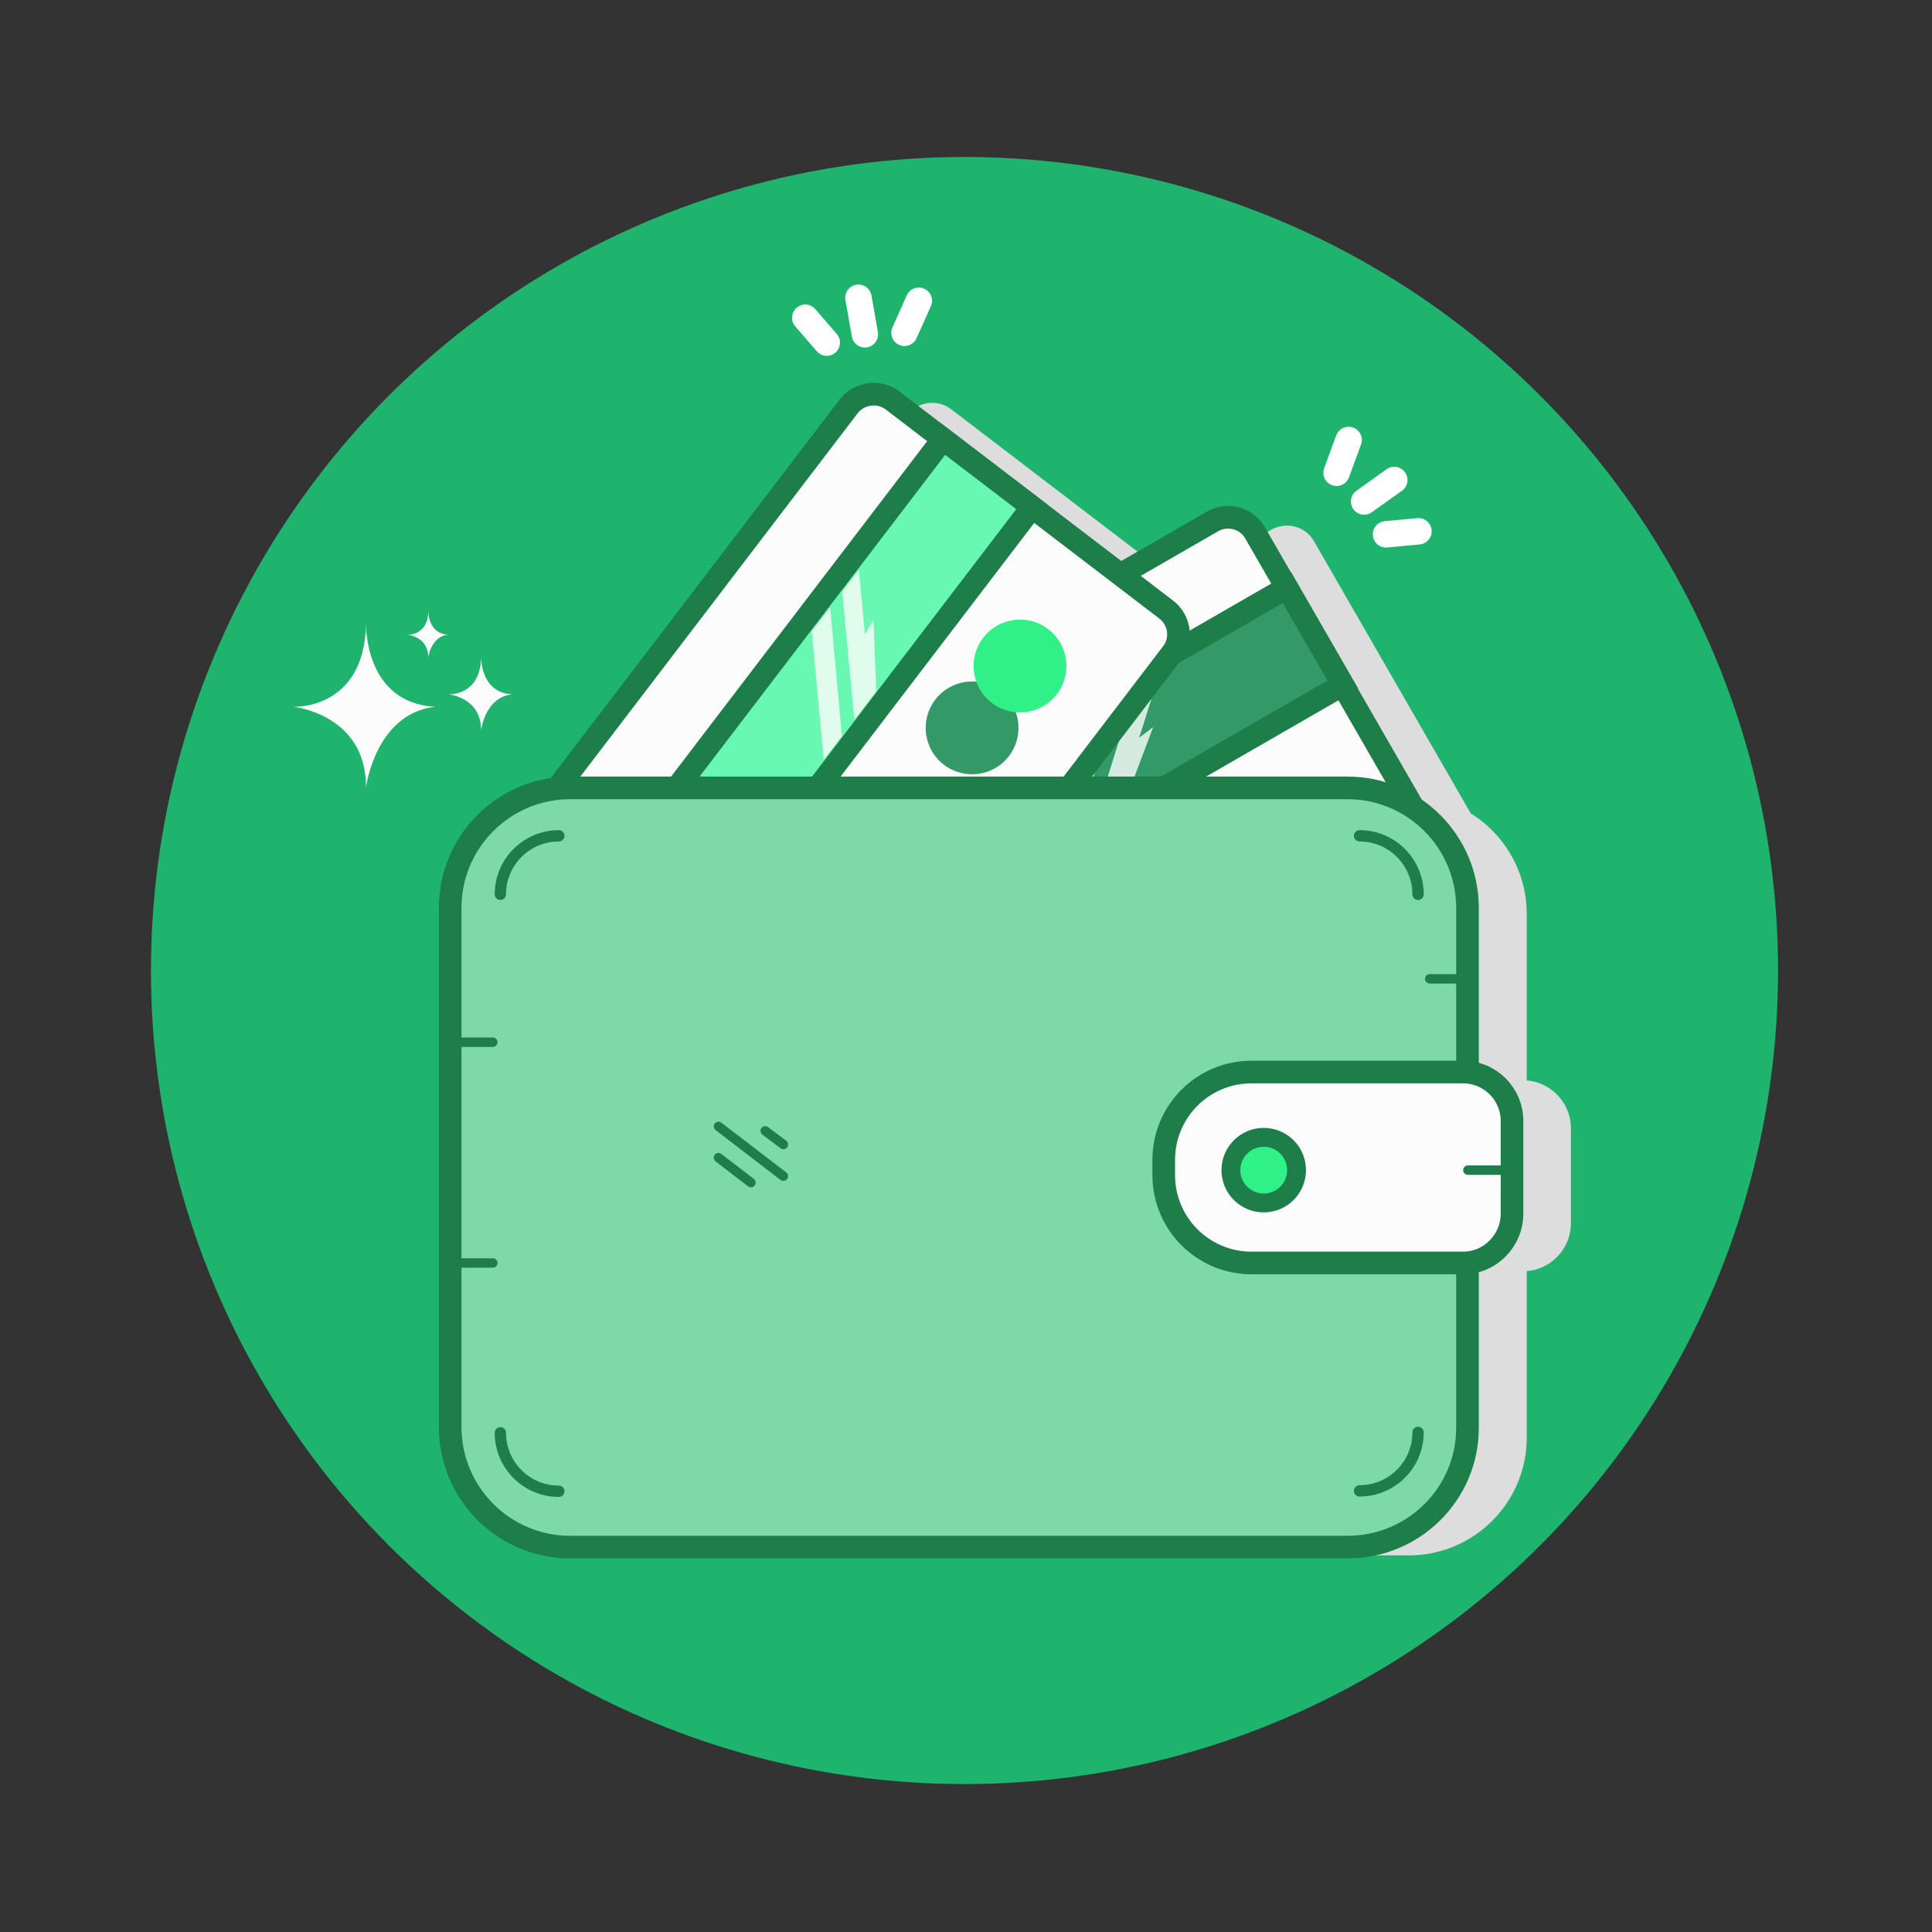
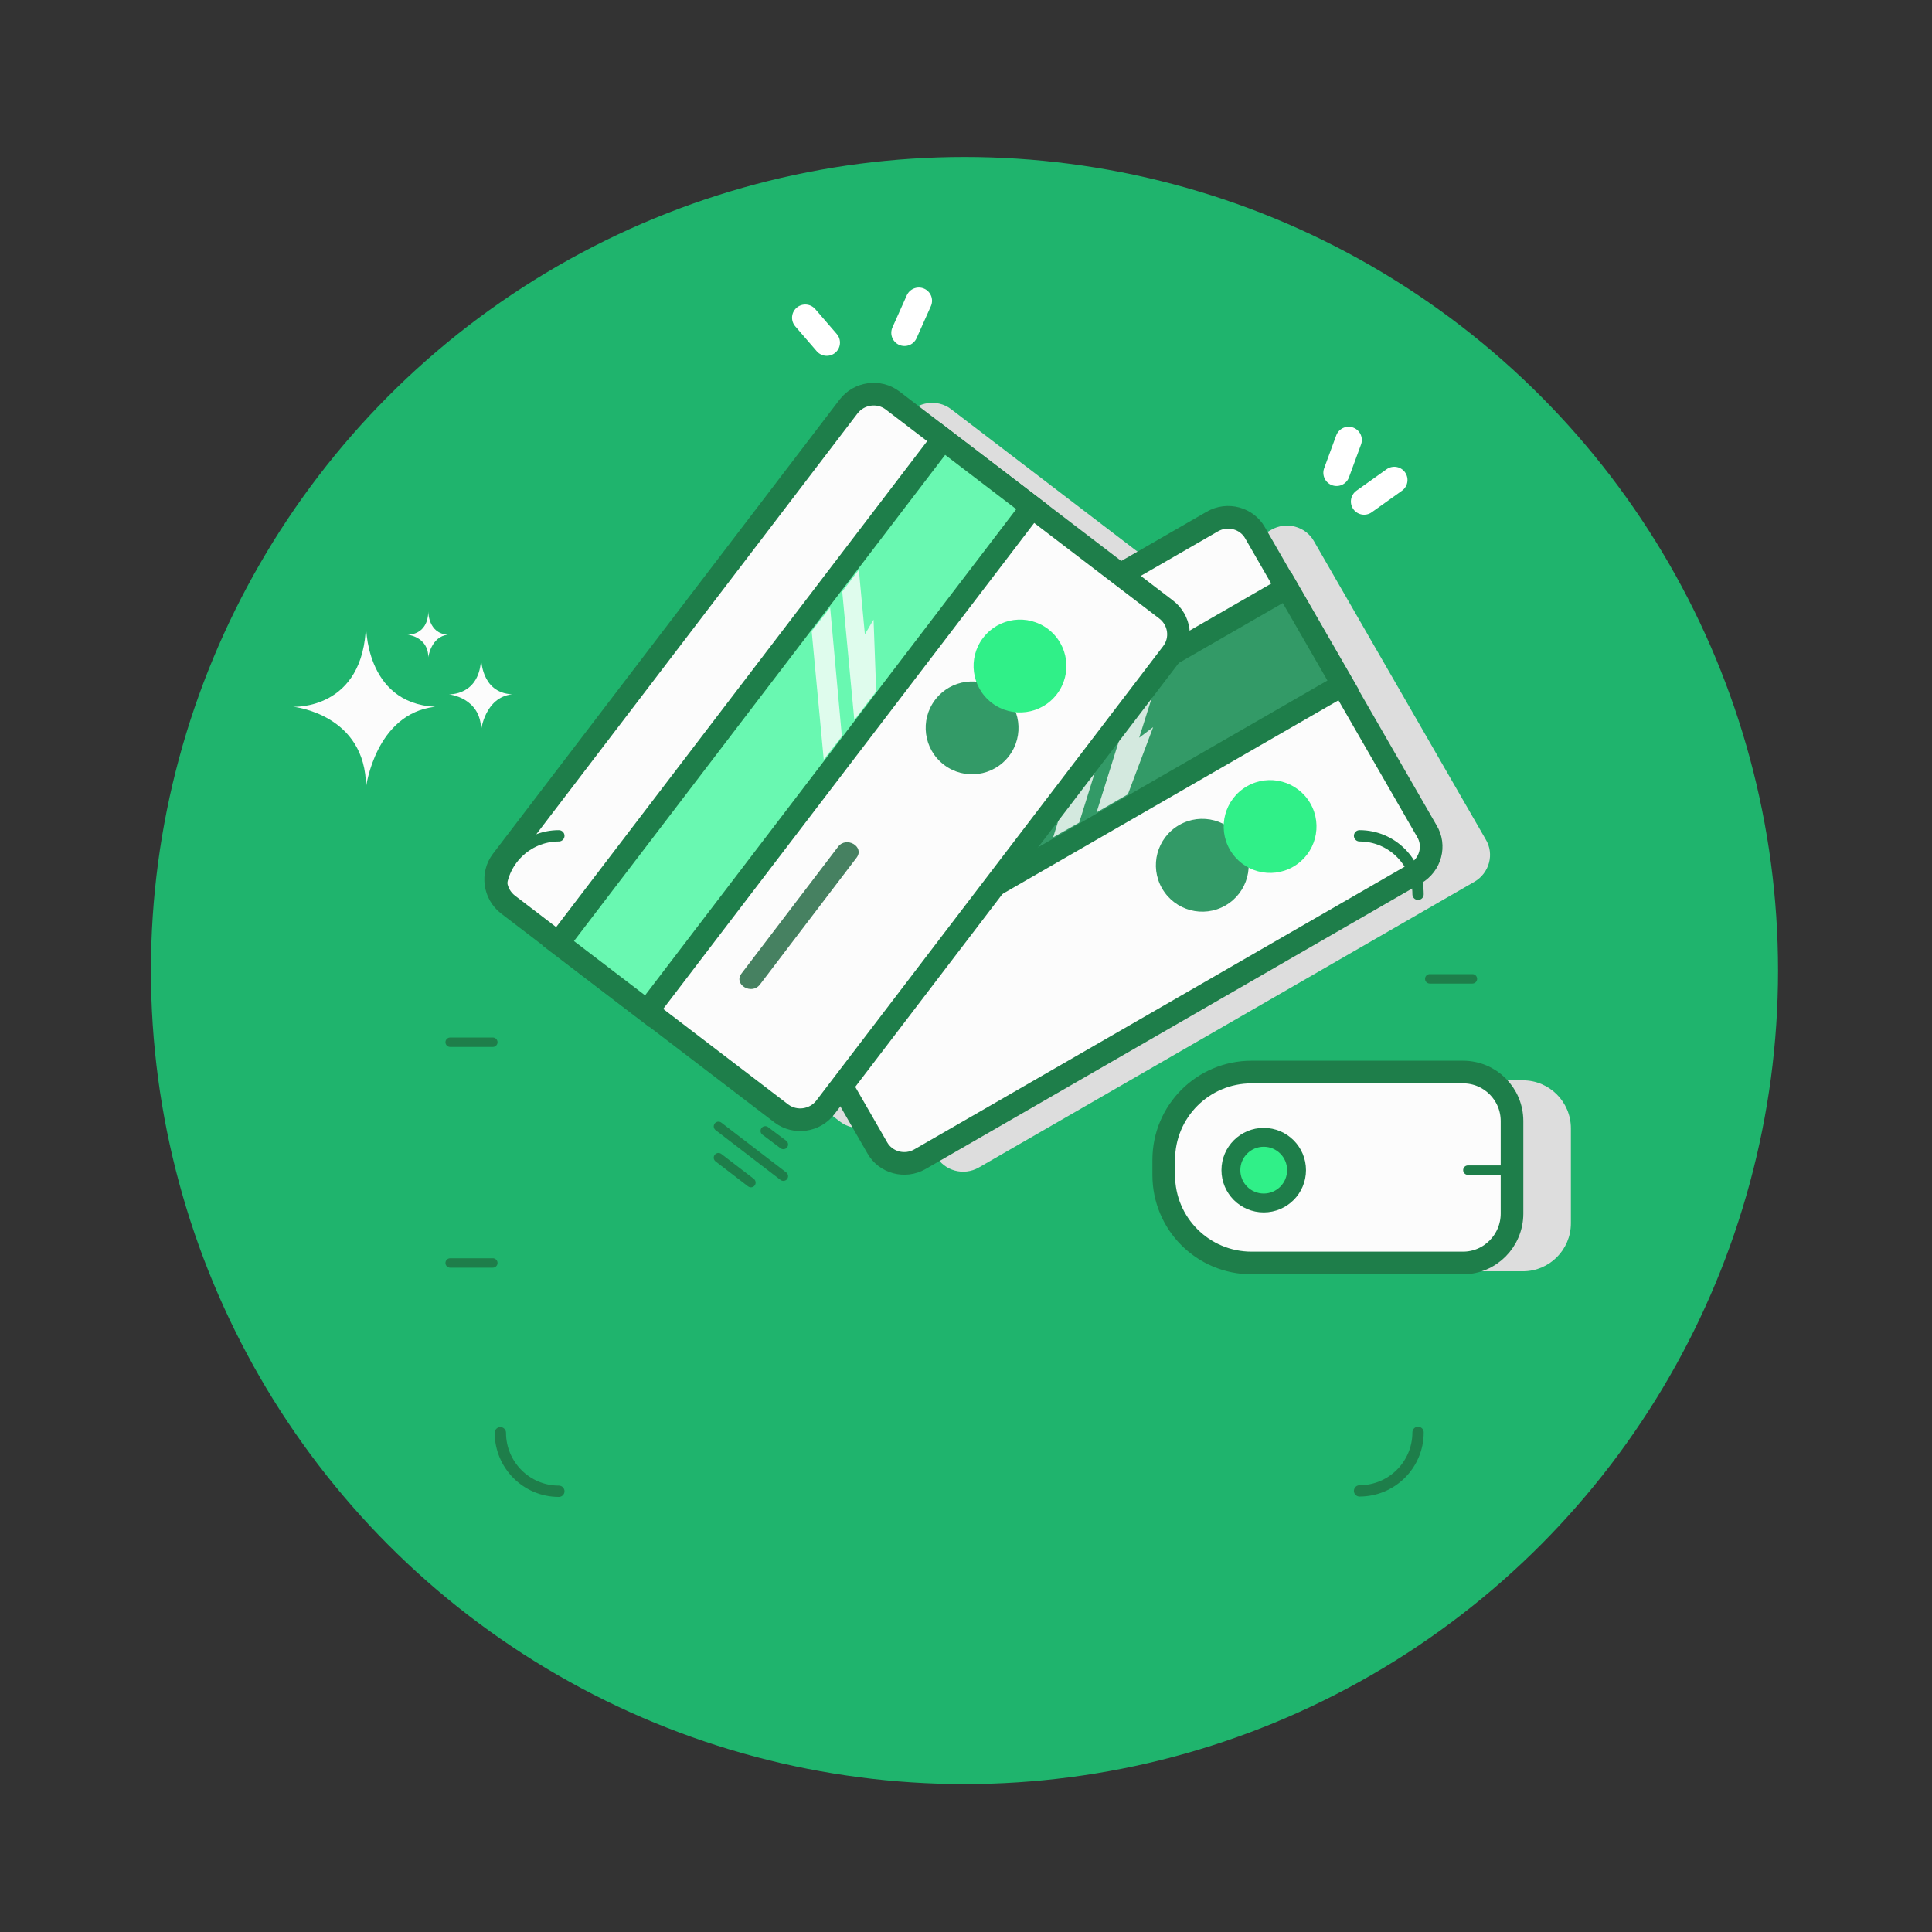
<svg xmlns="http://www.w3.org/2000/svg" id="SvgjsSvg1050" width="288" height="288" version="1.1">
  <rect width="100%" height="100%" fill="#333333" stroke="none" />
  <defs id="SvgjsDefs1051" />
  <g id="SvgjsG1052">
    <svg id="Layer_1" enable-background="new 0 0 512 512" version="1.1" viewBox="0 0 512 512" xml:space="preserve" width="288" height="288">
      <g id="Wallet_1_">
        <circle id="Background_23_" cx="255.6" cy="257.2" r="215.6" fill="#1fb46d" class="coloreeedf2 svgShape" />
        <g id="Wallet_with_cards">
          <g id="Shadows_3_">
-             <path id="Wallet_shadow" fill="#dddddd" d="M373.3,412.2H166.2c-17.3,0-31.3-14-31.3-31.3V242.2c0-17.3,14-31.3,31.3-31.3h207.1       c17.3,0,31.3,14,31.3,31.3V381C404.6,398.2,390.6,412.2,373.3,412.2z" class="colord3d5e7 svgShape" />
            <path id="Clasp_shadow" fill="#dddddd" d="M403.6,336.9h-56.4c-12.9,0-23.3-10.4-23.3-23.3v-4c0-12.9,10.4-23.3,23.3-23.3h56.4       c7,0,12.7,5.7,12.7,12.7v25.2C416.3,331.2,410.6,336.9,403.6,336.9z" class="colord3d5e7 svgShape" />
            <path id="Right_card_shadow" fill="#dddddd" d="M390.7,233.7l-131.3,75.7c-4,2.3-9.1,0.9-11.3-3l-45.5-79c-2.3-4-0.9-9.1,3-11.3       l131.3-75.7c4-2.3,9.1-0.9,11.3,3l45.5,79C396.1,226.3,394.7,231.4,390.7,233.7z" class="colord3d5e7 svgShape" />
            <path id="Left_card_shadow" fill="#dddddd" d="M326.2,175.3l-91.9,120.4c-2.8,3.6-8,4.3-11.6,1.6L150.1,242       c-3.6-2.8-4.3-8-1.6-11.6l91.9-120.4c2.8-3.6,8-4.3,11.6-1.6l72.5,55.4C328.3,166.5,329,171.7,326.2,175.3z" class="colord3d5e7 svgShape" />
          </g>
          <g id="Cards">
            <g id="Right_58_">
              <path id="Shape_95_" fill="#fcfcfc" stroke="#1e7e4a" stroke-miterlimit="10" stroke-width="6" d="M375.1,231.5l-131.3,75.7c-4,2.3-9.1,0.9-11.3-3l-45.5-79c-2.3-4-0.9-9.1,3-11.3        l131.3-75.7c4-2.3,9.1-0.9,11.3,3l45.5,79C380.5,224.1,379.1,229.2,375.1,231.5z" class="colorfff svgShape colorStroke1e247e svgStroke" />
              <g id="Sign">
                <circle id="Left_61_" cx="318.6" cy="229.3" r="12.3" fill="#339a67" transform="rotate(-29.955 318.617 229.265)" class="color79caa1 svgShape" />
                <circle id="Right_59_" cx="336.6" cy="219" r="12.3" fill="#30f088" transform="rotate(-29.955 336.656 219.041)" class="colorf0c330 svgShape" />
              </g>
              <g id="Magnetic_stripe">
                <rect id="Stripe_2_" width="168.1" height="29.7" x="191.6" y="195.7" fill="#339a67" stroke="#1e7e4a" stroke-miterlimit="10" stroke-width="6" transform="rotate(-29.955 275.646 210.56)" class="color79caa1 svgShape colorStroke1e247e svgStroke" />
                <polygon id="Right_line_4_" fill="#fcfcfc" points="300.8 182.7 307.1 179 301.9 195.5 305.6 192.7 298.9 210.5 290.6 215.3" opacity=".8" class="colorfff svgShape" />
                <polygon id="Left_line_4_" fill="#fcfcfc" points="296.2 185.3 286 218 279.1 221.9 289.2 189.3" opacity=".8" class="colorfff svgShape" />
              </g>
              <g id="Sparkles_27_">
-                 <line id="_x33_rd_29_" x1="375.9" x2="367.3" y1="140.8" y2="141.6" fill="none" stroke="#ffffff" stroke-linecap="round" stroke-miterlimit="10" stroke-width="7" class="colorStrokefff svgStroke" />
                <line id="_x32_nd_30_" x1="369.5" x2="361.5" y1="127.2" y2="132.9" fill="none" stroke="#ffffff" stroke-linecap="round" stroke-miterlimit="10" stroke-width="7" class="colorStrokefff svgStroke" />
                <line id="_x31_st_30_" x1="354.2" x2="357.4" y1="125.3" y2="116.6" fill="none" stroke="#ffffff" stroke-linecap="round" stroke-miterlimit="10" stroke-width="7" class="colorStrokefff svgStroke" />
              </g>
            </g>
            <g id="Left_59_">
              <path id="Shape_94_" fill="#fcfcfc" stroke="#1e7e4a" stroke-miterlimit="10" stroke-width="6" d="M310.6,173.1l-91.9,120.4c-2.8,3.6-8,4.3-11.6,1.6l-72.5-55.4c-3.6-2.8-4.3-8-1.6-11.6        l91.9-120.4c2.8-3.6,8-4.3,11.6-1.6l72.5,55.4C312.7,164.3,313.4,169.5,310.6,173.1z" class="colorfff svgShape colorStroke1e247e svgStroke" />
              <g id="Sign_1_">
                <circle id="Left_60_" cx="257.6" cy="192.9" r="12.3" fill="#339a67" transform="rotate(-52.64 257.602 192.882)" class="color79caa1 svgShape" />
                <circle id="Right_57_" cx="270.3" cy="176.5" r="12.3" fill="#30f088" transform="rotate(-52.64 270.303 176.493)" class="colorf0c330 svgShape" />
              </g>
              <g id="Magnetic_stripe_1_">
                <rect id="Stripe_1_" width="168.1" height="29.7" x="126.7" y="177.3" fill="#69f8b1" stroke="#1e7e4a" stroke-miterlimit="10" stroke-width="6" transform="rotate(-52.64 210.744 192.194)" class="color69aef8 svgShape colorStroke1e247e svgStroke" />
                <polygon id="Right_line_3_" fill="#fcfcfc" points="223.2 156.8 227.6 151 229.2 168.1 231.5 164.2 232.2 183.2 226.4 190.8" opacity=".8" class="colorfff svgShape" />
                <polygon id="Left_line_3_" fill="#fcfcfc" points="220 161 223.1 195.1 218.3 201.3 215.1 167.3" opacity=".8" class="colorfff svgShape" />
              </g>
              <path id="Line_30_" fill="#468161" d="M201.4,260.9c8.5-11.2,17.1-22.4,25.6-33.6c2.2-2.9-2.7-5.8-4.9-2.9c-8.5,11.2-17.1,22.4-25.6,33.6          C194.3,260.9,199.2,263.8,201.4,260.9L201.4,260.9z" class="color1e247e svgShape" />
              <g id="Sparkles_26_">
                <line id="_x33_rd_28_" x1="239.7" x2="243.5" y1="88.2" y2="79.7" fill="none" stroke="#ffffff" stroke-linecap="round" stroke-miterlimit="10" stroke-width="7" class="colorStrokefff svgStroke" />
-                 <line id="_x32_nd_29_" x1="227.5" x2="229.2" y1="78.9" y2="88.6" fill="none" stroke="#ffffff" stroke-linecap="round" stroke-miterlimit="10" stroke-width="7" class="colorStrokefff svgStroke" />
                <line id="_x31_st_29_" x1="213.4" x2="219.1" y1="84.2" y2="90.8" fill="none" stroke="#ffffff" stroke-linecap="round" stroke-miterlimit="10" stroke-width="7" class="colorStrokefff svgStroke" />
              </g>
            </g>
          </g>
          <g id="Wallet">
            <g id="Body_14_">
-               <path id="Shape_93_" fill="#7ddaa8" stroke="#1e7e4a" stroke-miterlimit="10" stroke-width="6" d="M357.1,410h-206c-17.6,0-31.8-14.3-31.8-31.8V240.6c0-17.6,14.3-31.8,31.8-31.8h206        c17.6,0,31.8,14.3,31.8,31.8v137.6C389,395.8,374.7,410,357.1,410z" class="colorda867d svgShape colorStroke1e247e svgStroke" />
              <g id="Lines_40_">
                <line id="Bottom_80_" x1="190.4" x2="199" y1="306.8" y2="313.4" fill="none" stroke="#1e7e4a" stroke-linecap="round" stroke-miterlimit="10" stroke-width="2.5" class="colorStroke1e247e svgStroke" />
                <line id="Middle_64_" x1="190.4" x2="207.6" y1="298.5" y2="311.7" fill="none" stroke="#1e7e4a" stroke-linecap="round" stroke-miterlimit="10" stroke-width="2.5" class="colorStroke1e247e svgStroke" />
                <line id="Top_82_" x1="202.8" x2="207.6" y1="299.7" y2="303.3" fill="none" stroke="#1e7e4a" stroke-linecap="round" stroke-miterlimit="10" stroke-width="2.5" class="colorStroke1e247e svgStroke" />
              </g>
              <g id="Corner_lines_2_">
                <path id="Bottom_left_3_" fill="none" stroke="#1e7e4a" stroke-linecap="round" stroke-miterlimit="10" stroke-width="3" d="M148.1,395.2c-8.6,0-15.5-7-15.5-15.5" class="colorStroke1e247e svgStroke" />
                <path id="Bottom_right_2_" fill="none" stroke="#1e7e4a" stroke-linecap="round" stroke-miterlimit="10" stroke-width="3" d="M375.8,379.6c0,8.6-7,15.5-15.5,15.5" class="colorStroke1e247e svgStroke" />
                <path id="Top_right_2_" fill="none" stroke="#1e7e4a" stroke-linecap="round" stroke-miterlimit="10" stroke-width="3" d="M360.3,221.5c8.6,0,15.5,7,15.5,15.5" class="colorStroke1e247e svgStroke" />
                <path id="Top_left_3_" fill="none" stroke="#1e7e4a" stroke-linecap="round" stroke-miterlimit="10" stroke-width="3" d="M132.6,237c0-8.6,7-15.5,15.5-15.5" class="colorStroke1e247e svgStroke" />
              </g>
              <g id="Side_lines">
                <line id="Top_left_2_" x1="119.3" x2="130.6" y1="276.2" y2="276.2" fill="none" stroke="#1e7e4a" stroke-linecap="round" stroke-miterlimit="10" stroke-width="2.5" class="colorStroke1e247e svgStroke" />
                <line id="Bottom_left_2_" x1="119.3" x2="130.6" y1="334.7" y2="334.7" fill="none" stroke="#1e7e4a" stroke-linecap="round" stroke-miterlimit="10" stroke-width="2.5" class="colorStroke1e247e svgStroke" />
                <line id="Right_56_" x1="378.9" x2="390.2" y1="259.4" y2="259.4" fill="none" stroke="#1e7e4a" stroke-linecap="round" stroke-miterlimit="10" stroke-width="2.5" class="colorStroke1e247e svgStroke" />
              </g>
            </g>
            <g id="Clasp">
              <path id="Shape_92_" fill="#fcfcfc" stroke="#1e7e4a" stroke-miterlimit="10" stroke-width="6" d="M387.7,334.7h-56c-12.9,0-23.3-10.4-23.3-23.3v-4c0-12.9,10.4-23.3,23.3-23.3h56        c7.2,0,13,5.8,13,13v24.5C400.7,328.8,394.9,334.7,387.7,334.7z" class="colorfff svgShape colorStroke1e247e svgStroke" />
              <circle id="Button_2_" cx="334.9" cy="310.1" r="8.7" fill="#30f088" stroke="#1e7e4a" stroke-miterlimit="10" stroke-width="5" class="colorf0c330 svgShape colorStroke1e247e svgStroke" />
              <line id="Line_29_" x1="389" x2="400.3" y1="310.1" y2="310.1" fill="none" stroke="#1e7e4a" stroke-linecap="round" stroke-miterlimit="10" stroke-width="2.5" class="colorStroke1e247e svgStroke" />
            </g>
          </g>
        </g>
        <g id="Sparkles_25_">
          <path id="_x33_rd_27_" fill="#fcfcfc" d="M135.7,184c-8.4-0.4-8.2-9.8-8.2-9.8c-0.2,10.3-8.6,9.8-8.6,9.8s8.6,0.8,8.6,9.5      C127.5,193.5,128.5,184.8,135.7,184" class="colorfff svgShape" />
          <path id="_x32_nd_28_" fill="#fcfcfc" d="M118.7,168.2c-5.3-0.3-5.2-6.2-5.2-6.2c-0.1,6.5-5.5,6.2-5.5,6.2s5.5,0.5,5.5,6      C113.5,174.2,114.2,168.7,118.7,168.2" class="colorfff svgShape" />
          <path id="_x31_st_28_" fill="#fcfcfc" d="M115.3,187.3c-18.8-1-18.3-21.9-18.3-21.9c-0.5,22.9-19.3,21.9-19.3,21.9      S97,189.2,97,208.6C97,208.6,99.5,189.1,115.3,187.3" class="colorfff svgShape" />
        </g>
      </g>
    </svg>
  </g>
</svg>